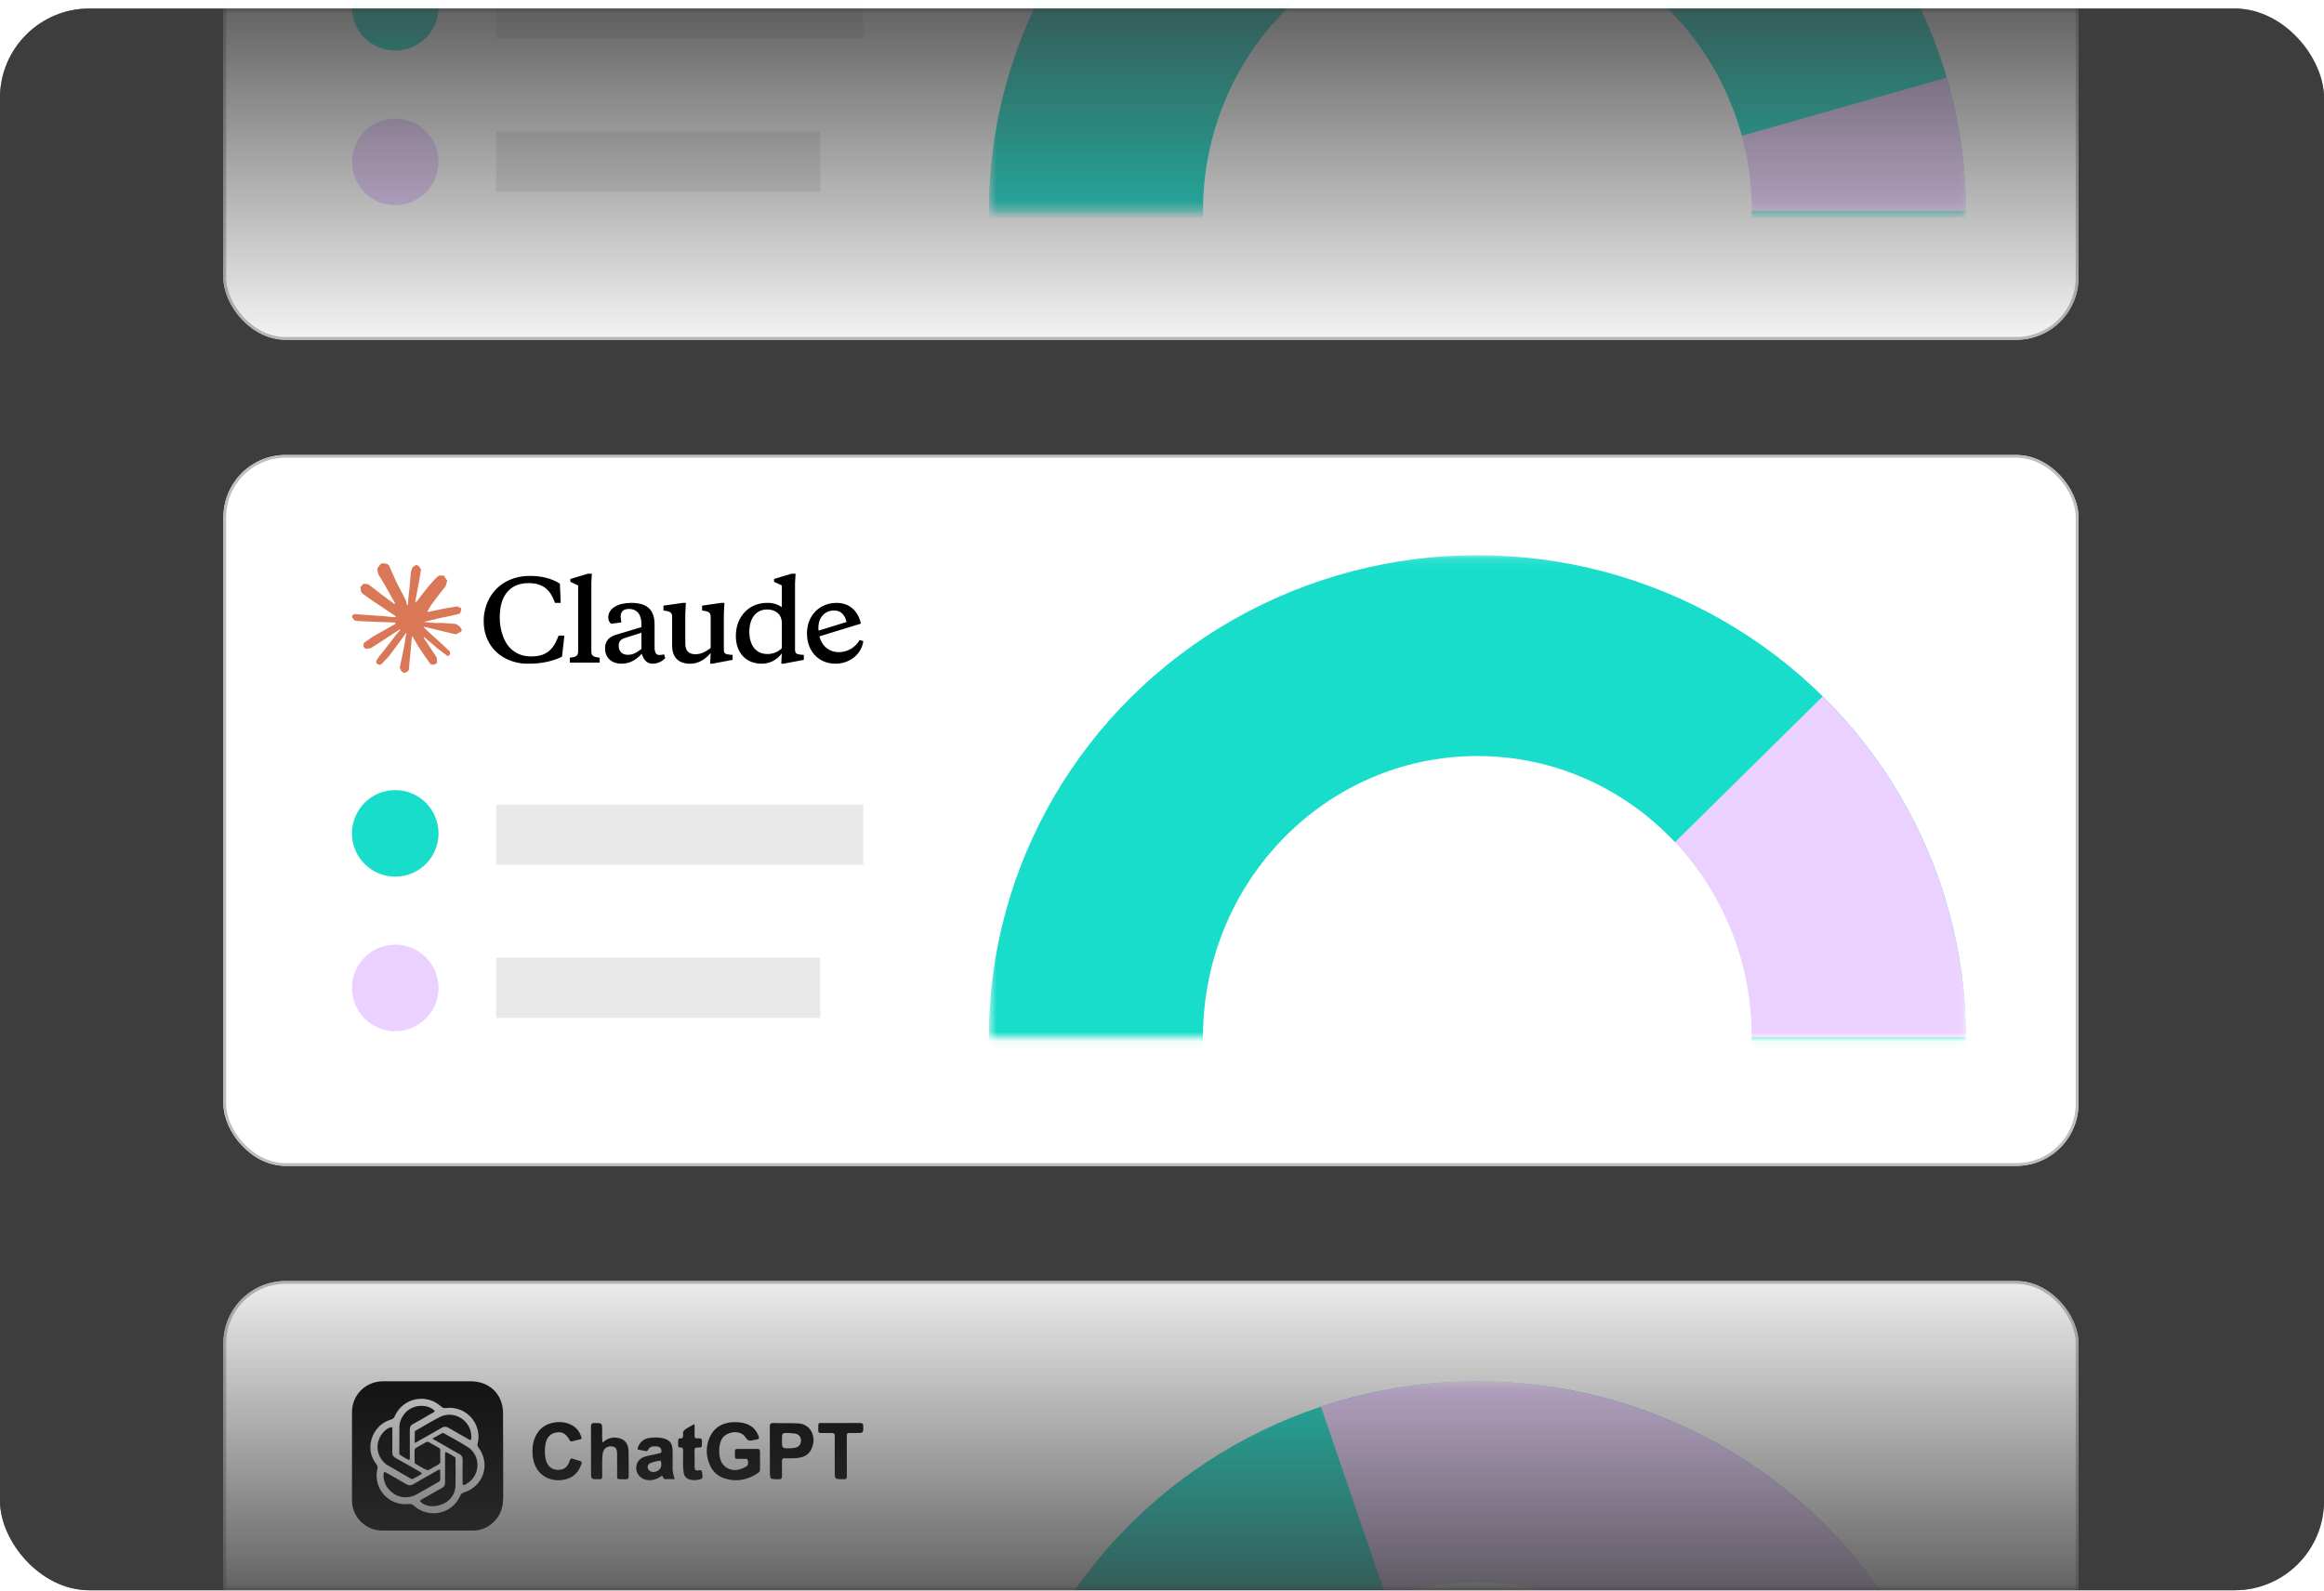
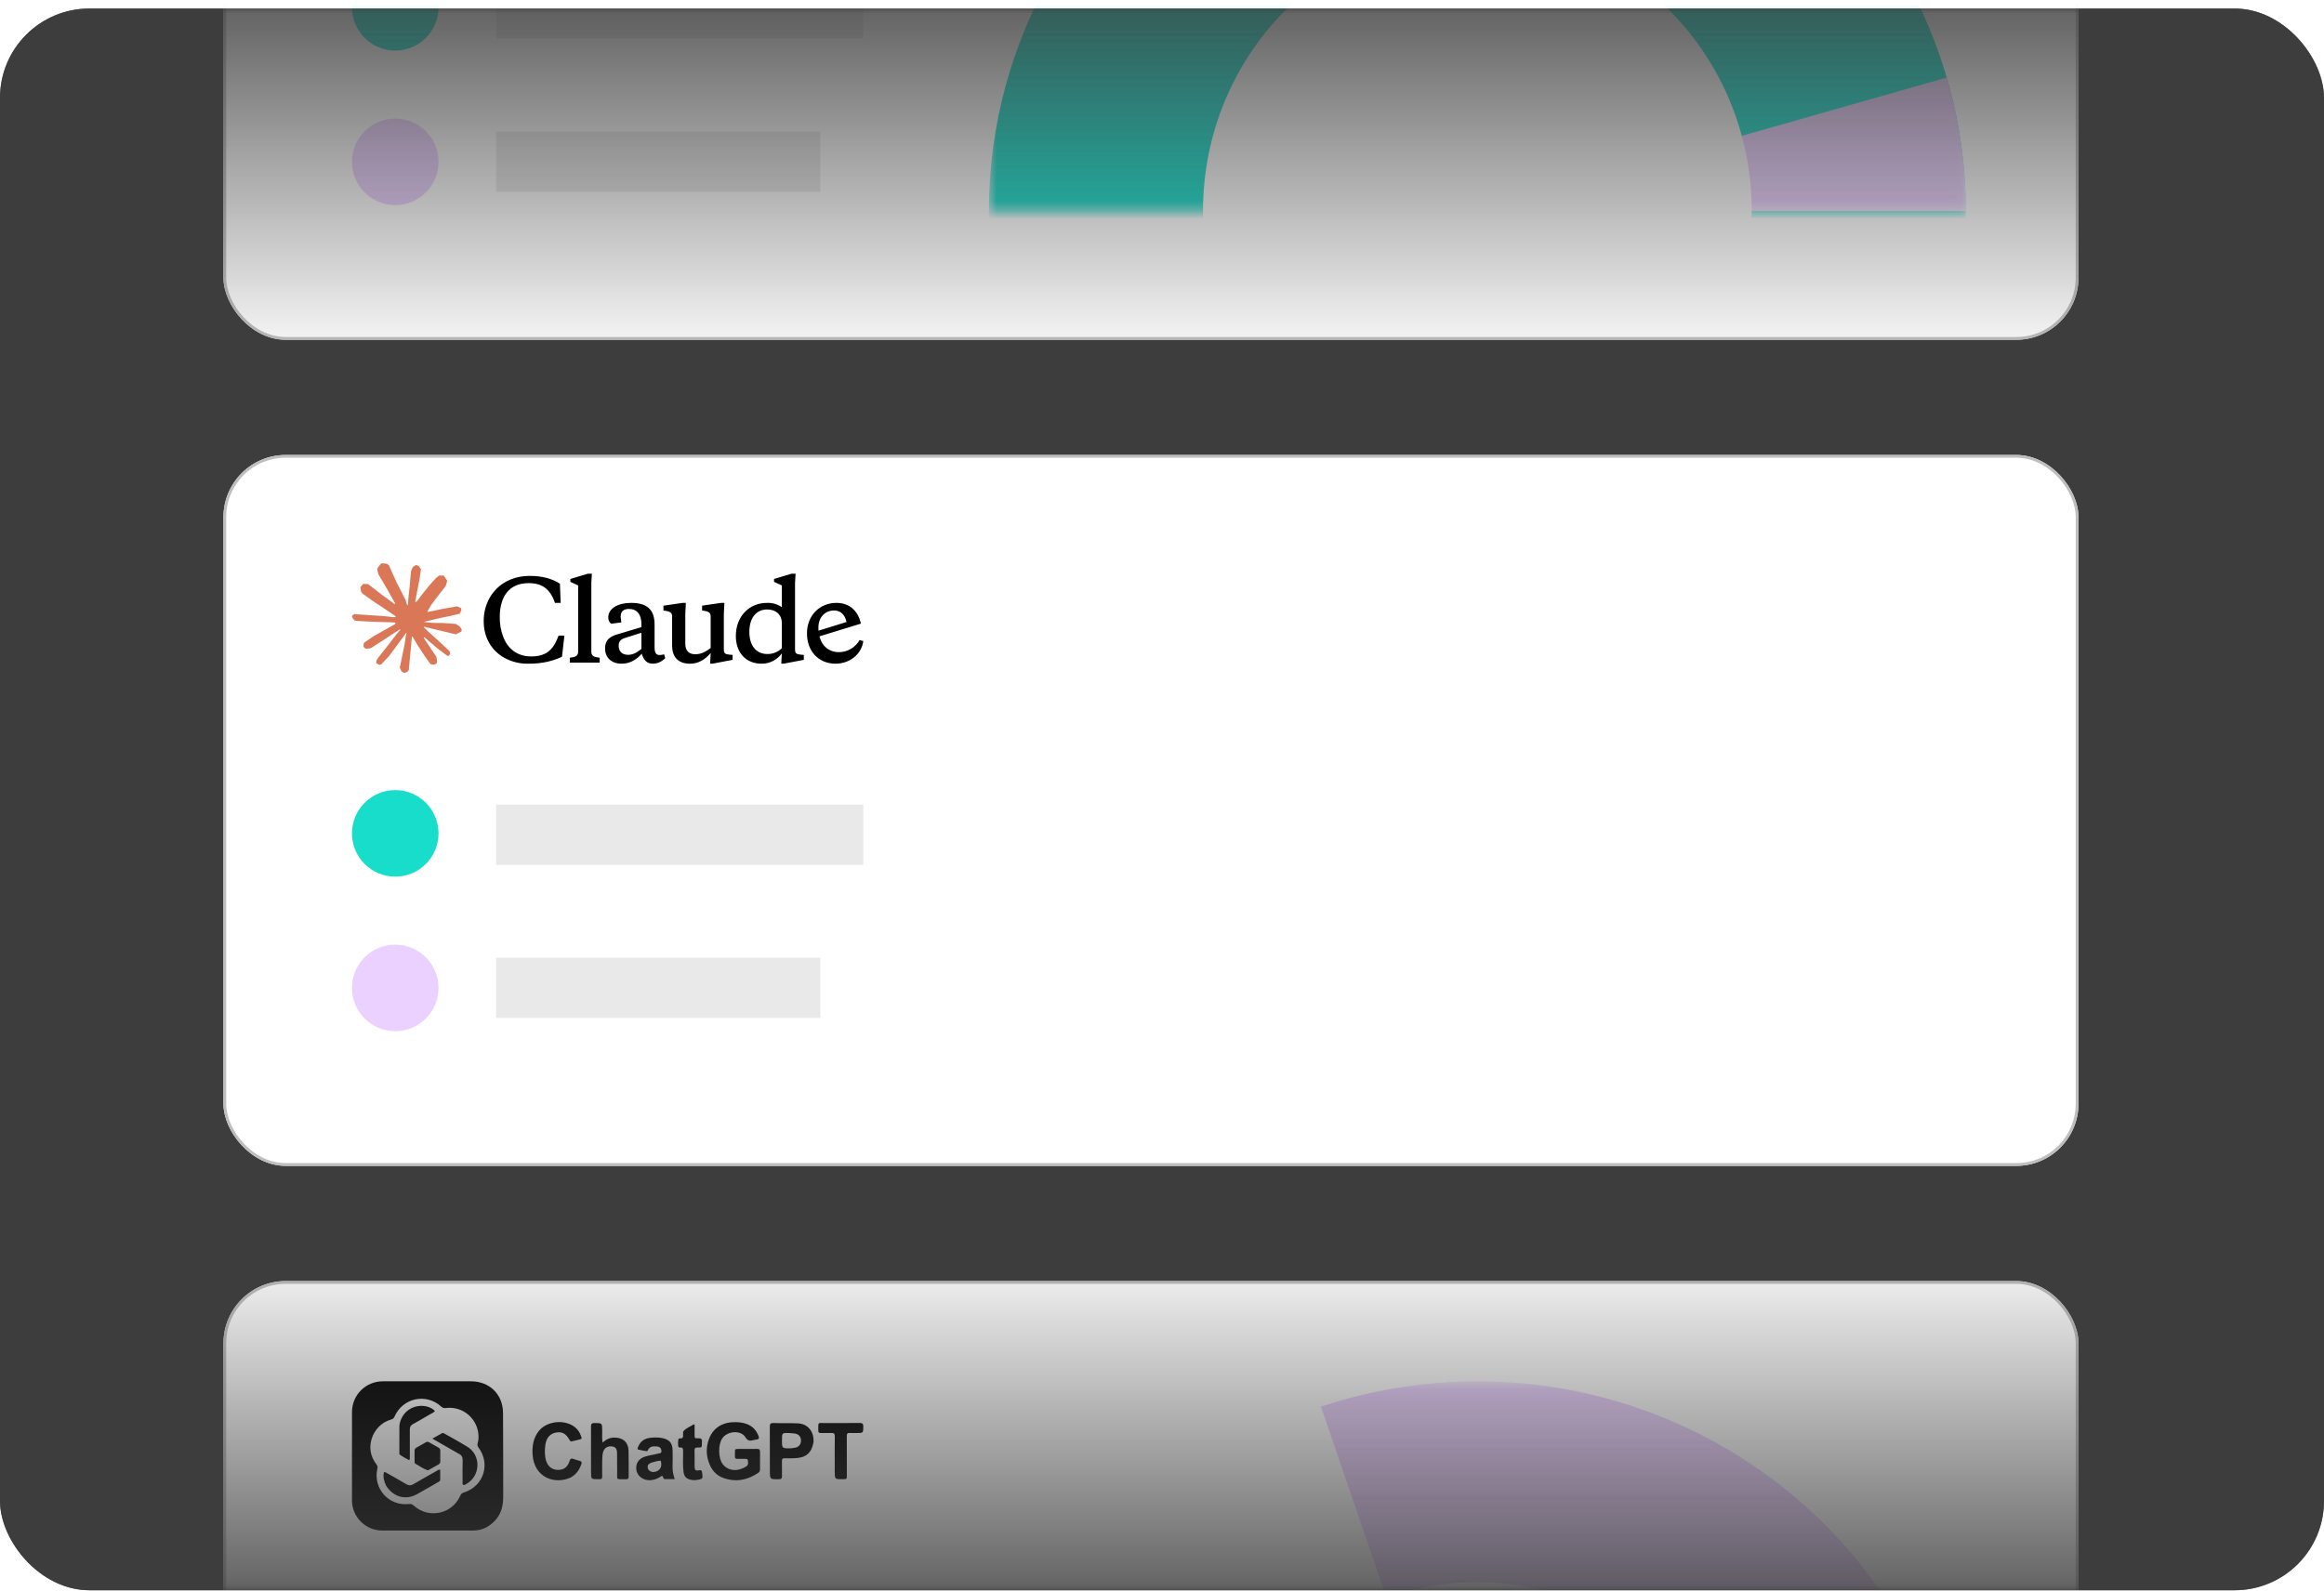
<svg xmlns="http://www.w3.org/2000/svg" width="260" height="178" viewBox="0 0 260 178" fill="none">
  <rect y="0.955" width="260" height="177.008" rx="10" fill="#6E6E6E" />
  <rect y="0.955" width="260" height="177.008" rx="10" fill="#3D3D3D" />
  <mask id="mask0_612_4423" style="mask-type:alpha" maskUnits="userSpaceOnUse" x="0" y="0" width="260" height="178">
    <rect y="0.955" width="260" height="177.008" rx="10" fill="url(#paint0_linear_612_4423)" />
  </mask>
  <g mask="url(#mask0_612_4423)">
    <g filter="url(#filter0_d_612_4423)">
      <rect x="26.234" y="49.682" width="207.532" height="79.554" rx="6.955" fill="white" />
      <rect x="26.388" y="49.836" width="207.224" height="79.245" rx="6.801" stroke="#BEBEBE" stroke-width="0.309" />
    </g>
    <path d="M41.786 71.202L44.202 69.846L44.242 69.728L44.202 69.663H44.084L43.68 69.638L42.299 69.6L41.102 69.551L39.943 69.489L39.651 69.426L39.377 69.066L39.405 68.885L39.651 68.721L40.002 68.752L40.779 68.805L41.945 68.885L42.791 68.935L44.043 69.066H44.242L44.27 68.985L44.202 68.935L44.149 68.885L42.943 68.068L41.637 67.204L40.953 66.706L40.583 66.454L40.397 66.218L40.316 65.702L40.652 65.332L41.102 65.363L41.217 65.394L41.674 65.746L42.651 66.501L43.925 67.44L44.112 67.595L44.186 67.543L44.196 67.505L44.112 67.365L43.419 66.112L42.679 64.838L42.349 64.309L42.262 63.992C42.231 63.862 42.209 63.753 42.209 63.619L42.592 63.1L42.803 63.032L43.313 63.1L43.527 63.286L43.844 64.011L44.357 65.152L45.153 66.703L45.386 67.163L45.511 67.589L45.557 67.72H45.638V67.645L45.703 66.772L45.825 65.699L45.943 64.319L45.983 63.93L46.176 63.464L46.558 63.212L46.857 63.355L47.102 63.706L47.068 63.933L46.922 64.881L46.636 66.367L46.45 67.362H46.558L46.683 67.238L47.186 66.569L48.032 65.512L48.405 65.093L48.84 64.629L49.12 64.409H49.649L50.037 64.987L49.863 65.584L49.319 66.274L48.868 66.859L48.222 67.729L47.818 68.425L47.855 68.481L47.951 68.472L49.412 68.161L50.202 68.018L51.144 67.856L51.57 68.055L51.617 68.257L51.449 68.671L50.441 68.92L49.26 69.156L47.5 69.573L47.479 69.588L47.504 69.619L48.296 69.694L48.635 69.712H49.465L51.01 69.828L51.414 70.095L51.657 70.421L51.617 70.67L50.995 70.987L50.155 70.788L48.197 70.322L47.525 70.154H47.432V70.21L47.992 70.757L49.017 71.683L50.301 72.877L50.367 73.173L50.202 73.406L50.028 73.381L48.899 72.532L48.464 72.15L47.479 71.32H47.413V71.407L47.64 71.739L48.84 73.543L48.903 74.096L48.816 74.276L48.505 74.385L48.163 74.323L47.46 73.337L46.736 72.228L46.151 71.233L46.08 71.273L45.735 74.988L45.573 75.178L45.2 75.321L44.889 75.085L44.724 74.702L44.889 73.947L45.088 72.961L45.25 72.178L45.396 71.205L45.483 70.881L45.477 70.86L45.405 70.869L44.671 71.876L43.555 73.384L42.672 74.329L42.461 74.413L42.094 74.223L42.128 73.885L42.334 73.583L43.555 72.028L44.292 71.065L44.768 70.508L44.765 70.427H44.737L41.491 72.535L40.913 72.61L40.664 72.377L40.695 71.994L40.813 71.87L41.789 71.198L41.786 71.202Z" fill="#D97757" />
    <path d="M59.423 73.462C57.862 73.462 56.796 72.591 56.292 71.251C56.029 70.553 55.9 69.812 55.91 69.066C55.91 66.818 56.917 65.257 59.143 65.257C60.638 65.257 61.562 65.91 62.087 67.468H62.727L62.641 65.32C61.745 64.741 60.626 64.449 59.264 64.449C57.346 64.449 55.714 65.307 54.806 66.855C54.337 67.673 54.099 68.602 54.116 69.545C54.116 71.264 54.927 72.787 56.451 73.633C57.285 74.078 58.22 74.299 59.165 74.273C60.651 74.273 61.829 73.99 62.874 73.496L63.144 71.127H62.491C62.099 72.209 61.633 72.859 60.859 73.204C60.48 73.375 60.001 73.462 59.423 73.462ZM66.153 65.257L66.216 64.2H65.774L63.809 64.791V65.111L64.68 65.516V72.908C64.68 73.412 64.422 73.524 63.747 73.608V74.149H67.089V73.608C66.412 73.524 66.157 73.412 66.157 72.908V65.261L66.153 65.257ZM79.444 74.273H79.702L81.962 73.844V73.291L81.645 73.266C81.116 73.216 80.98 73.107 80.98 72.675V68.733L81.042 67.468H80.684L78.549 67.776V68.317L78.757 68.354C79.335 68.438 79.506 68.6 79.506 69.004V72.517C78.953 72.946 78.424 73.216 77.796 73.216C77.1 73.216 76.668 72.862 76.668 72.035V68.736L76.73 67.471H76.363L74.224 67.779V68.32L74.445 68.357C75.023 68.441 75.194 68.603 75.194 69.007V72.249C75.194 73.623 75.971 74.276 77.209 74.276C78.154 74.276 78.928 73.773 79.509 73.073L79.447 74.276L79.444 74.273ZM73.232 69.899C73.232 68.142 72.3 67.468 70.615 67.468C69.129 67.468 68.05 68.083 68.05 69.103C68.05 69.408 68.159 69.641 68.379 69.803L69.511 69.653C69.461 69.311 69.436 69.103 69.436 69.016C69.436 68.438 69.744 68.146 70.369 68.146C71.292 68.146 71.759 68.795 71.759 69.84V70.182L69.427 70.881C68.65 71.093 68.209 71.276 67.913 71.705C67.757 71.968 67.681 72.27 67.695 72.576C67.695 73.57 68.379 74.273 69.548 74.273C70.394 74.273 71.143 73.891 71.796 73.166C72.029 73.891 72.387 74.273 73.024 74.273C73.54 74.273 74.007 74.065 74.423 73.658L74.299 73.229C74.118 73.278 73.944 73.303 73.761 73.303C73.403 73.303 73.232 73.02 73.232 72.467V69.899ZM70.248 73.278C69.611 73.278 69.216 72.908 69.216 72.259C69.216 71.817 69.424 71.559 69.869 71.41L71.759 70.81V72.626C71.156 73.082 70.801 73.278 70.248 73.278ZM89.927 73.844V73.291L89.607 73.266C89.078 73.216 88.945 73.107 88.945 72.675V65.257L89.007 64.2H88.562L86.597 64.791V65.111L87.468 65.516V67.947C86.978 67.611 86.392 67.443 85.798 67.468C83.846 67.468 82.323 68.954 82.323 71.177C82.323 73.008 83.417 74.273 85.22 74.273C86.153 74.273 86.964 73.819 87.468 73.117L87.406 74.273H87.667L89.927 73.844ZM85.836 68.205C86.768 68.205 87.468 68.746 87.468 69.74V72.538C87.039 72.966 86.454 73.202 85.848 73.191C84.511 73.191 83.834 72.134 83.834 70.723C83.834 69.137 84.608 68.205 85.836 68.205ZM94.705 69.604C94.531 68.783 94.028 68.317 93.328 68.317C92.284 68.317 91.559 69.103 91.559 70.232C91.559 71.901 92.442 72.983 93.869 72.983C94.821 72.973 95.696 72.458 96.166 71.631L96.583 71.743C96.397 73.191 95.085 74.273 93.474 74.273C91.584 74.273 90.281 72.874 90.281 70.885C90.281 68.879 91.696 67.468 93.586 67.468C94.998 67.468 95.992 68.317 96.313 69.79L91.388 71.301V70.636L94.705 69.607V69.604Z" fill="black" />
    <rect x="55.51" y="90.043" width="41.073" height="6.743" fill="#E9E9E9" />
    <rect x="55.51" y="107.175" width="36.262" height="6.743" fill="#E9E9E9" />
    <mask id="mask1_612_4423" style="mask-type:alpha" maskUnits="userSpaceOnUse" x="110" y="62" width="110" height="55">
-       <rect width="109.3" height="53.94" transform="matrix(1 0 0 -1 110.63 116.073)" fill="white" />
-     </mask>
+       </mask>
    <g mask="url(#mask1_612_4423)">
      <ellipse cx="165.28" cy="116.07" rx="54.65" ry="53.94" fill="#17DDCA" />
      <path d="M219.931 116.07C219.931 108.986 218.517 101.972 215.771 95.428C213.024 88.884 208.999 82.937 203.924 77.929L165.28 116.07H219.931Z" fill="#EBD1FF" />
      <ellipse cx="165.281" cy="116.072" rx="30.694" ry="31.465" fill="white" />
    </g>
    <circle cx="44.219" cy="93.262" r="4.842" fill="#17DDCA" />
    <circle cx="44.219" cy="110.559" r="4.842" fill="#EBD1FF" />
    <g filter="url(#filter1_d_612_4423)">
      <rect x="26.234" y="142.129" width="207.532" height="79.554" rx="6.955" fill="white" />
      <rect x="26.388" y="142.284" width="207.224" height="79.245" rx="6.801" stroke="#BEBEBE" stroke-width="0.309" />
    </g>
    <path d="M39.378 163.873C39.378 161.907 39.376 159.972 39.379 158.038C39.382 156.101 40.908 154.581 42.848 154.581C46.128 154.58 49.408 154.581 52.688 154.581C54.764 154.582 56.263 156.038 56.277 158.119C56.3 161.242 56.291 164.364 56.298 167.486C56.3 168.495 56.085 169.427 55.366 170.185C54.707 170.879 53.916 171.279 52.941 171.279C49.535 171.277 46.129 171.28 42.722 171.278C40.911 171.277 39.386 169.754 39.379 167.942C39.374 166.596 39.378 165.25 39.378 163.873ZM41.707 160.663C41.225 161.834 41.376 162.924 42.143 163.925C42.264 164.083 42.248 164.223 42.211 164.395C41.732 166.591 43.495 168.561 45.734 168.318C45.986 168.29 46.141 168.355 46.317 168.513C47.992 170.009 50.623 169.426 51.502 167.364C51.587 167.164 51.718 167.082 51.91 167.02C54.114 166.308 54.906 163.839 53.526 161.981C53.413 161.829 53.385 161.698 53.438 161.518C53.562 161.097 53.562 160.659 53.487 160.236C53.172 158.475 51.553 157.355 49.884 157.573C49.686 157.598 49.528 157.561 49.369 157.416C47.68 155.872 45.064 156.429 44.137 158.529C44.062 158.697 43.966 158.794 43.785 158.847C42.833 159.125 42.15 159.723 41.707 160.663ZM82.867 163.261C82.153 163.258 82.221 163.318 82.221 162.623C82.22 162.151 82.222 162.15 82.683 162.15C83.355 162.149 84.028 162.157 84.7 162.146C84.947 162.142 85.034 162.237 85.03 162.48C85.02 163.131 85.023 163.783 85.029 164.434C85.03 164.609 84.969 164.735 84.825 164.832C83.606 165.65 82.302 165.898 80.903 165.388C80.22 165.139 79.736 164.652 79.436 163.99C78.989 163.003 78.946 161.994 79.337 160.988C79.855 159.66 81.01 159.103 82.377 159.154C82.786 159.169 83.193 159.219 83.58 159.373C84.227 159.631 84.648 160.094 84.878 160.746C84.953 160.959 84.888 161.063 84.67 161.093C84.545 161.109 84.42 161.128 84.299 161.161C83.918 161.266 83.654 161.274 83.389 160.837C82.896 160.023 81.405 160.123 80.818 160.945C80.331 161.629 80.341 163.155 80.838 163.83C81.254 164.395 81.967 164.638 82.695 164.451C82.887 164.402 83.074 164.326 83.254 164.242C83.675 164.044 83.742 163.898 83.671 163.447C83.65 163.317 83.59 163.263 83.465 163.263C83.276 163.263 83.087 163.262 82.867 163.261ZM91.004 161.446C90.774 162.63 90.158 163.14 88.908 163.189C88.53 163.204 88.151 163.205 87.773 163.194C87.552 163.188 87.478 163.273 87.481 163.489C87.49 164.056 87.474 164.624 87.486 165.191C87.492 165.449 87.403 165.539 87.141 165.541C86.131 165.55 86.131 165.558 86.131 164.565C86.13 162.925 86.136 161.286 86.124 159.647C86.121 159.347 86.212 159.237 86.518 159.249C87.441 159.284 88.364 159.243 89.289 159.289C90.258 159.337 91.046 160.064 91.016 161.292C91.015 161.334 91.011 161.376 91.004 161.446ZM88.479 162.078C88.614 162.061 88.749 162.043 88.885 162.026C89.344 161.966 89.621 161.652 89.613 161.198C89.607 160.763 89.329 160.469 88.871 160.418C88.684 160.397 88.496 160.376 88.308 160.37C87.484 160.343 87.484 160.345 87.484 161.157C87.484 162.098 87.484 162.098 88.479 162.078ZM63.873 165.333C62.141 166.163 59.726 165.421 59.578 162.718C59.529 161.808 59.675 160.938 60.249 160.184C61.266 158.848 63.687 158.784 64.669 160.072C64.836 160.291 64.945 160.541 65.042 160.798C65.099 160.949 65.072 161.039 64.908 161.077C64.601 161.149 64.296 161.225 63.989 161.299C63.873 161.327 63.798 161.29 63.735 161.177C63.33 160.442 62.909 160.201 62.241 160.308C61.58 160.414 61.135 160.876 61.018 161.65C60.929 162.243 60.918 162.846 61.083 163.432C61.295 164.185 61.88 164.577 62.656 164.483C63.241 164.412 63.562 164.02 63.723 163.496C63.807 163.223 63.928 163.176 64.176 163.274C64.4 163.363 64.637 163.42 64.869 163.487C65.058 163.542 65.115 163.644 65.047 163.84C64.83 164.466 64.483 164.987 63.873 165.333ZM66.123 164.692C66.123 162.989 66.129 161.318 66.118 159.647C66.116 159.347 66.207 159.245 66.512 159.248C67.37 159.256 67.366 159.244 67.373 160.109C67.376 160.537 67.338 160.968 67.413 161.439C67.814 161.086 68.234 160.868 68.76 160.877C69.719 160.894 70.291 161.4 70.32 162.358C70.35 163.324 70.325 164.292 70.331 165.259C70.332 165.461 70.256 165.542 70.053 165.538C68.821 165.511 69.069 165.717 69.045 164.596C69.031 163.945 69.043 163.293 69.035 162.641C69.029 162.148 68.876 161.933 68.508 161.874C68.048 161.8 67.66 161.995 67.507 162.398C67.386 162.717 67.38 163.058 67.374 163.393C67.362 164.002 67.364 164.612 67.373 165.222C67.376 165.449 67.298 165.56 67.064 165.536C67.022 165.532 66.98 165.536 66.938 165.536C66.124 165.541 66.124 165.541 66.123 164.692ZM73.385 161.866C72.989 161.838 72.661 161.893 72.492 162.282C72.46 162.354 72.404 162.41 72.321 162.396C72.021 162.346 71.72 162.299 71.424 162.228C71.272 162.192 71.335 162.062 71.37 161.967C71.598 161.343 72.059 160.993 72.704 160.912C73.171 160.853 73.648 160.842 74.115 160.94C74.895 161.103 75.23 161.499 75.246 162.298C75.258 162.928 75.263 163.56 75.244 164.19C75.231 164.637 75.332 165.059 75.484 165.526C75.084 165.526 74.73 165.536 74.378 165.523C74.173 165.515 74.229 165.263 74.058 165.152C73.724 165.386 73.349 165.58 72.912 165.635C71.955 165.755 71.166 165.137 71.177 164.259C71.184 163.678 71.513 163.236 72.091 163.033C72.579 162.861 73.098 162.82 73.591 162.675C73.754 162.627 74.014 162.668 74.001 162.385C73.989 162.1 73.835 161.916 73.538 161.877C73.496 161.871 73.454 161.87 73.385 161.866ZM73.916 163.46C73.58 163.484 73.255 163.57 72.935 163.667C72.532 163.789 72.395 164.005 72.484 164.33C72.558 164.602 72.891 164.781 73.221 164.726C73.832 164.625 74.134 164.116 73.916 163.46ZM93.388 164.062C93.388 162.937 93.378 161.844 93.394 160.751C93.398 160.44 93.29 160.347 92.993 160.362C92.605 160.382 92.216 160.36 91.827 160.368C91.627 160.371 91.543 160.296 91.545 160.092C91.558 159.072 91.436 159.264 92.338 159.255C93.621 159.242 94.903 159.259 96.186 159.245C96.488 159.242 96.587 159.336 96.583 159.64C96.572 160.366 96.585 160.366 95.851 160.366C95.588 160.367 95.325 160.379 95.063 160.362C94.815 160.347 94.735 160.439 94.736 160.687C94.745 162.148 94.741 163.609 94.741 165.071C94.741 165.535 94.74 165.535 94.27 165.537C93.388 165.54 93.388 165.54 93.388 164.661L93.388 164.062ZM76.431 160.198C76.758 159.794 77.225 159.661 77.615 159.397L77.709 159.447C77.709 159.81 77.709 160.172 77.709 160.534C77.71 160.955 77.712 160.973 78.117 160.955C78.433 160.94 78.573 161.047 78.528 161.367C78.521 161.419 78.528 161.472 78.527 161.525C78.526 161.985 78.525 162.002 78.055 161.989C77.769 161.981 77.695 162.087 77.702 162.356C77.719 162.954 77.705 163.553 77.71 164.152C77.713 164.511 77.824 164.619 78.173 164.546C78.427 164.492 78.517 164.538 78.554 164.811C78.645 165.485 78.634 165.516 77.969 165.62C77.726 165.658 77.487 165.647 77.25 165.591C76.78 165.482 76.544 165.234 76.475 164.755C76.362 163.971 76.436 163.182 76.422 162.395C76.418 162.145 76.408 161.949 76.079 161.988C75.975 162 75.889 161.945 75.877 161.833C75.851 161.592 75.849 161.35 75.886 161.11C75.901 161.013 75.977 160.96 76.067 160.969C76.412 161.007 76.441 160.8 76.419 160.539C76.411 160.435 76.424 160.329 76.431 160.198Z" fill="black" />
-     <path d="M51.272 162.662C50.317 162.114 49.382 161.578 48.363 160.993C48.788 160.757 49.13 160.562 49.478 160.378C49.571 160.329 49.66 160.4 49.742 160.446C50.59 160.931 51.454 161.391 52.285 161.905C53.866 162.882 53.768 165.222 52.125 166.096C52.034 166.144 51.946 166.209 51.829 166.184C51.718 166.085 51.754 165.951 51.754 165.831C51.75 165.042 51.731 164.253 51.76 163.465C51.775 163.073 51.651 162.818 51.272 162.662ZM43.191 166.25C42.955 165.757 42.838 165.27 42.951 164.755C43.099 164.706 43.179 164.792 43.266 164.841C43.998 165.255 44.734 165.661 45.454 166.094C45.734 166.262 45.963 166.262 46.241 166.098C47.11 165.587 47.99 165.095 48.868 164.597C48.973 164.538 49.068 164.438 49.252 164.48C49.252 164.858 49.257 165.243 49.249 165.627C49.246 165.745 49.136 165.795 49.044 165.847C48.242 166.307 47.445 166.775 46.637 167.224C45.381 167.921 43.978 167.526 43.191 166.25V166.25Z" fill="black" />
-     <path d="M43.228 163.895C42.395 163.254 42.05 162.234 42.327 161.274C42.557 160.477 43.25 159.76 43.843 159.707C43.924 159.807 43.891 159.927 43.891 160.039C43.894 160.869 43.904 161.7 43.888 162.53C43.882 162.832 43.99 163.015 44.253 163.16C45.126 163.643 45.991 164.142 46.857 164.639C46.972 164.705 47.109 164.747 47.207 164.918C46.875 165.148 46.524 165.345 46.158 165.514C46.075 165.553 45.993 165.495 45.922 165.454C45.023 164.936 44.125 164.416 43.228 163.895ZM47.821 160.691C47.347 160.96 46.872 161.229 46.398 161.498C46.398 161.026 46.393 160.634 46.401 160.243C46.403 160.154 46.493 160.107 46.567 160.065C47.445 159.568 48.305 159.037 49.203 158.58C50.849 157.742 52.815 159.046 52.727 160.889C52.723 160.972 52.728 161.057 52.671 161.13C52.526 161.178 52.431 161.072 52.327 161.014C51.613 160.611 50.899 160.208 50.193 159.791C49.919 159.629 49.678 159.618 49.4 159.787C48.889 160.098 48.362 160.384 47.821 160.691ZM50.082 168.001C49.05 168.754 47.563 168.738 46.98 167.968C47.126 167.799 47.335 167.717 47.521 167.608C48.166 167.232 48.813 166.862 49.466 166.501C49.696 166.374 49.794 166.205 49.792 165.943C49.784 164.913 49.788 163.883 49.791 162.853C49.792 162.742 49.756 162.622 49.866 162.492C50.228 162.636 50.552 162.866 50.889 163.068C50.981 163.124 50.966 163.235 50.966 163.329C50.965 164.317 50.982 165.305 50.956 166.293C50.939 166.979 50.617 167.539 50.082 168.001Z" fill="black" />
+     <path d="M51.272 162.662C50.317 162.114 49.382 161.578 48.363 160.993C48.788 160.757 49.13 160.562 49.478 160.378C49.571 160.329 49.66 160.4 49.742 160.446C50.59 160.931 51.454 161.391 52.285 161.905C53.866 162.882 53.768 165.222 52.125 166.096C52.034 166.144 51.946 166.209 51.829 166.184C51.718 166.085 51.754 165.951 51.754 165.831C51.75 165.042 51.731 164.253 51.76 163.465C51.775 163.073 51.651 162.818 51.272 162.662M43.191 166.25C42.955 165.757 42.838 165.27 42.951 164.755C43.099 164.706 43.179 164.792 43.266 164.841C43.998 165.255 44.734 165.661 45.454 166.094C45.734 166.262 45.963 166.262 46.241 166.098C47.11 165.587 47.99 165.095 48.868 164.597C48.973 164.538 49.068 164.438 49.252 164.48C49.252 164.858 49.257 165.243 49.249 165.627C49.246 165.745 49.136 165.795 49.044 165.847C48.242 166.307 47.445 166.775 46.637 167.224C45.381 167.921 43.978 167.526 43.191 166.25V166.25Z" fill="black" />
    <path d="M45.045 158.49C45.979 156.991 47.97 157.111 48.654 157.912C48.505 158.096 48.283 158.173 48.088 158.286C47.462 158.651 46.84 159.022 46.204 159.368C45.948 159.507 45.846 159.686 45.849 159.971C45.857 160.978 45.853 161.986 45.85 162.994C45.85 163.117 45.88 163.246 45.782 163.409C45.424 163.229 45.072 163.035 44.741 162.803C44.655 162.742 44.678 162.63 44.678 162.537C44.678 161.572 44.674 160.606 44.683 159.64C44.686 159.232 44.831 158.86 45.045 158.49V158.49Z" fill="black" />
    <path d="M47.887 164.541C47.35 164.388 46.923 164.06 46.463 163.795C46.37 163.742 46.383 163.63 46.383 163.536C46.382 163.148 46.389 162.759 46.379 162.371C46.375 162.19 46.447 162.081 46.603 161.996C46.944 161.811 47.281 161.618 47.614 161.419C47.757 161.335 47.882 161.331 48.025 161.416C48.368 161.618 48.714 161.817 49.065 162.006C49.216 162.088 49.262 162.203 49.26 162.365C49.254 162.753 49.25 163.142 49.262 163.53C49.267 163.716 49.185 163.818 49.033 163.901C48.655 164.107 48.283 164.322 47.887 164.541Z" fill="black" />
    <mask id="mask2_612_4423" style="mask-type:alpha" maskUnits="userSpaceOnUse" x="110" y="154" width="110" height="55">
      <rect width="109.3" height="53.94" transform="matrix(1 0 0 -1 110.63 208.521)" fill="white" />
    </mask>
    <g mask="url(#mask2_612_4423)">
-       <ellipse cx="165.28" cy="208.518" rx="54.65" ry="53.94" fill="#17DDCA" />
      <path d="M219.93 208.518C219.93 199.952 217.864 191.509 213.901 183.888C209.938 176.267 204.193 169.688 197.142 164.694C190.091 159.7 181.937 156.435 173.353 155.169C164.77 153.904 156.004 154.675 147.782 157.417L165.28 208.518H219.93Z" fill="#EBD1FF" />
      <ellipse cx="165.281" cy="208.52" rx="30.694" ry="31.465" fill="white" />
    </g>
    <g filter="url(#filter2_d_612_4423)">
      <rect x="26.234" y="-42.766" width="207.532" height="79.554" rx="6.955" fill="white" />
      <rect x="26.388" y="-42.611" width="207.224" height="79.245" rx="6.801" stroke="#BEBEBE" stroke-width="0.309" />
    </g>
    <rect x="55.51" y="-2.405" width="41.073" height="6.743" fill="#E9E9E9" />
    <rect x="55.51" y="14.727" width="36.262" height="6.743" fill="#E9E9E9" />
    <mask id="mask3_612_4423" style="mask-type:alpha" maskUnits="userSpaceOnUse" x="110" y="-31" width="110" height="55">
      <rect width="109.3" height="53.94" transform="matrix(1 0 0 -1 110.63 23.625)" fill="white" />
    </mask>
    <g mask="url(#mask3_612_4423)">
      <ellipse cx="165.28" cy="23.622" rx="54.65" ry="53.94" fill="#17DDCA" />
      <path d="M219.93 23.622C219.93 18.567 219.21 13.536 217.791 8.678L165.28 23.622H219.93Z" fill="#EBD1FF" />
      <ellipse cx="165.281" cy="23.625" rx="30.694" ry="31.465" fill="white" />
    </g>
    <circle cx="44.219" cy="0.815" r="4.842" fill="#17DDCA" />
    <circle cx="44.219" cy="18.112" r="4.842" fill="#EBD1FF" />
  </g>
  <defs>
    <filter id="filter0_d_612_4423" x="18.209" y="44.126" width="221.113" height="93.135" filterUnits="userSpaceOnUse" color-interpolation-filters="sRGB">
      <feFlood flood-opacity="0" result="BackgroundImageFix" />
      <feColorMatrix in="SourceAlpha" type="matrix" values="0 0 0 0 0 0 0 0 0 0 0 0 0 0 0 0 0 0 127 0" result="hardAlpha" />
      <feMorphology radius="0.617" operator="dilate" in="SourceAlpha" result="effect1_dropShadow_612_4423" />
      <feOffset dx="-1.235" dy="1.235" />
      <feGaussianBlur stdDeviation="3.087" />
      <feComposite in2="hardAlpha" operator="out" />
      <feColorMatrix type="matrix" values="0 0 0 0 0 0 0 0 0 0 0 0 0 0 0 0 0 0 0.1 0" />
      <feBlend mode="normal" in2="BackgroundImageFix" result="effect1_dropShadow_612_4423" />
      <feBlend mode="normal" in="SourceGraphic" in2="effect1_dropShadow_612_4423" result="shape" />
    </filter>
    <filter id="filter1_d_612_4423" x="18.209" y="136.574" width="221.113" height="93.135" filterUnits="userSpaceOnUse" color-interpolation-filters="sRGB">
      <feFlood flood-opacity="0" result="BackgroundImageFix" />
      <feColorMatrix in="SourceAlpha" type="matrix" values="0 0 0 0 0 0 0 0 0 0 0 0 0 0 0 0 0 0 127 0" result="hardAlpha" />
      <feMorphology radius="0.617" operator="dilate" in="SourceAlpha" result="effect1_dropShadow_612_4423" />
      <feOffset dx="-1.235" dy="1.235" />
      <feGaussianBlur stdDeviation="3.087" />
      <feComposite in2="hardAlpha" operator="out" />
      <feColorMatrix type="matrix" values="0 0 0 0 0 0 0 0 0 0 0 0 0 0 0 0 0 0 0.1 0" />
      <feBlend mode="normal" in2="BackgroundImageFix" result="effect1_dropShadow_612_4423" />
      <feBlend mode="normal" in="SourceGraphic" in2="effect1_dropShadow_612_4423" result="shape" />
    </filter>
    <filter id="filter2_d_612_4423" x="18.209" y="-48.322" width="221.113" height="93.135" filterUnits="userSpaceOnUse" color-interpolation-filters="sRGB">
      <feFlood flood-opacity="0" result="BackgroundImageFix" />
      <feColorMatrix in="SourceAlpha" type="matrix" values="0 0 0 0 0 0 0 0 0 0 0 0 0 0 0 0 0 0 127 0" result="hardAlpha" />
      <feMorphology radius="0.617" operator="dilate" in="SourceAlpha" result="effect1_dropShadow_612_4423" />
      <feOffset dx="-1.235" dy="1.235" />
      <feGaussianBlur stdDeviation="3.087" />
      <feComposite in2="hardAlpha" operator="out" />
      <feColorMatrix type="matrix" values="0 0 0 0 0 0 0 0 0 0 0 0 0 0 0 0 0 0 0.1 0" />
      <feBlend mode="normal" in2="BackgroundImageFix" result="effect1_dropShadow_612_4423" />
      <feBlend mode="normal" in="SourceGraphic" in2="effect1_dropShadow_612_4423" result="shape" />
    </filter>
    <linearGradient id="paint0_linear_612_4423" x1="130" y1="0.955" x2="130" y2="177.963" gradientUnits="userSpaceOnUse">
      <stop stop-color="#6E6E6E" stop-opacity="0.2" />
      <stop offset="0.225" stop-color="#6E6E6E" />
      <stop offset="0.778" stop-color="#6E6E6E" />
      <stop offset="1" stop-color="#6E6E6E" stop-opacity="0.2" />
    </linearGradient>
  </defs>
</svg>